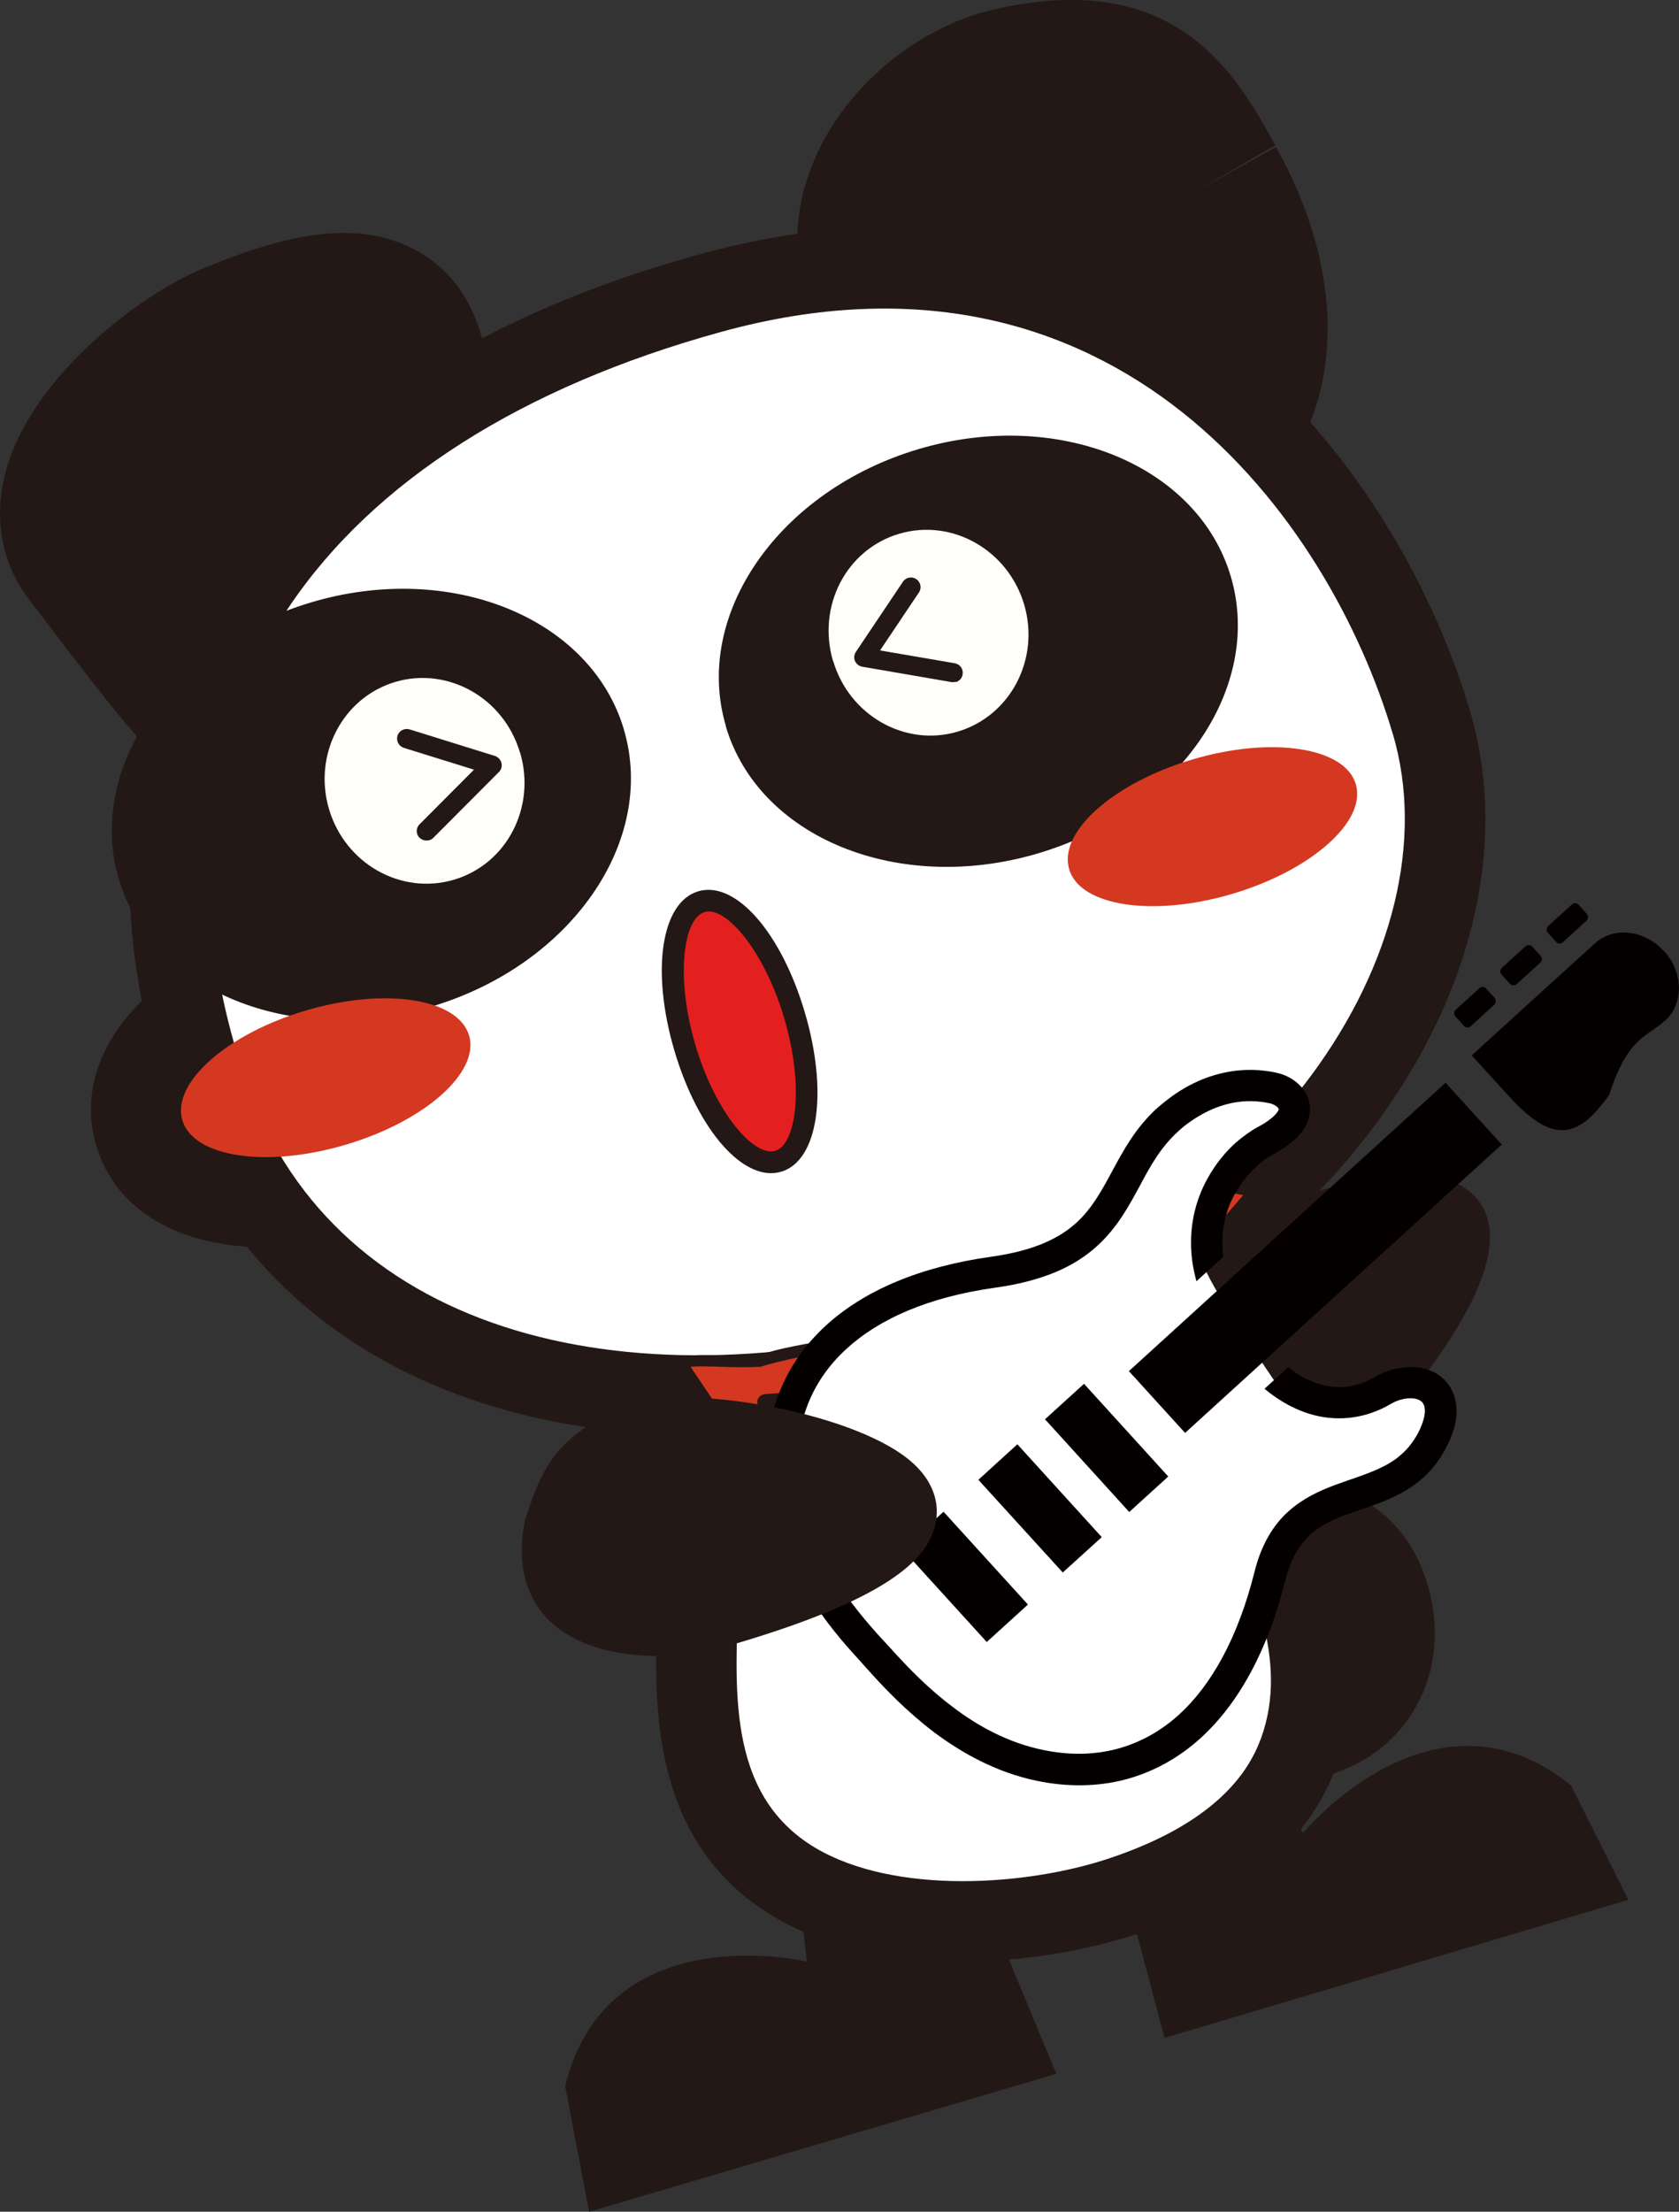
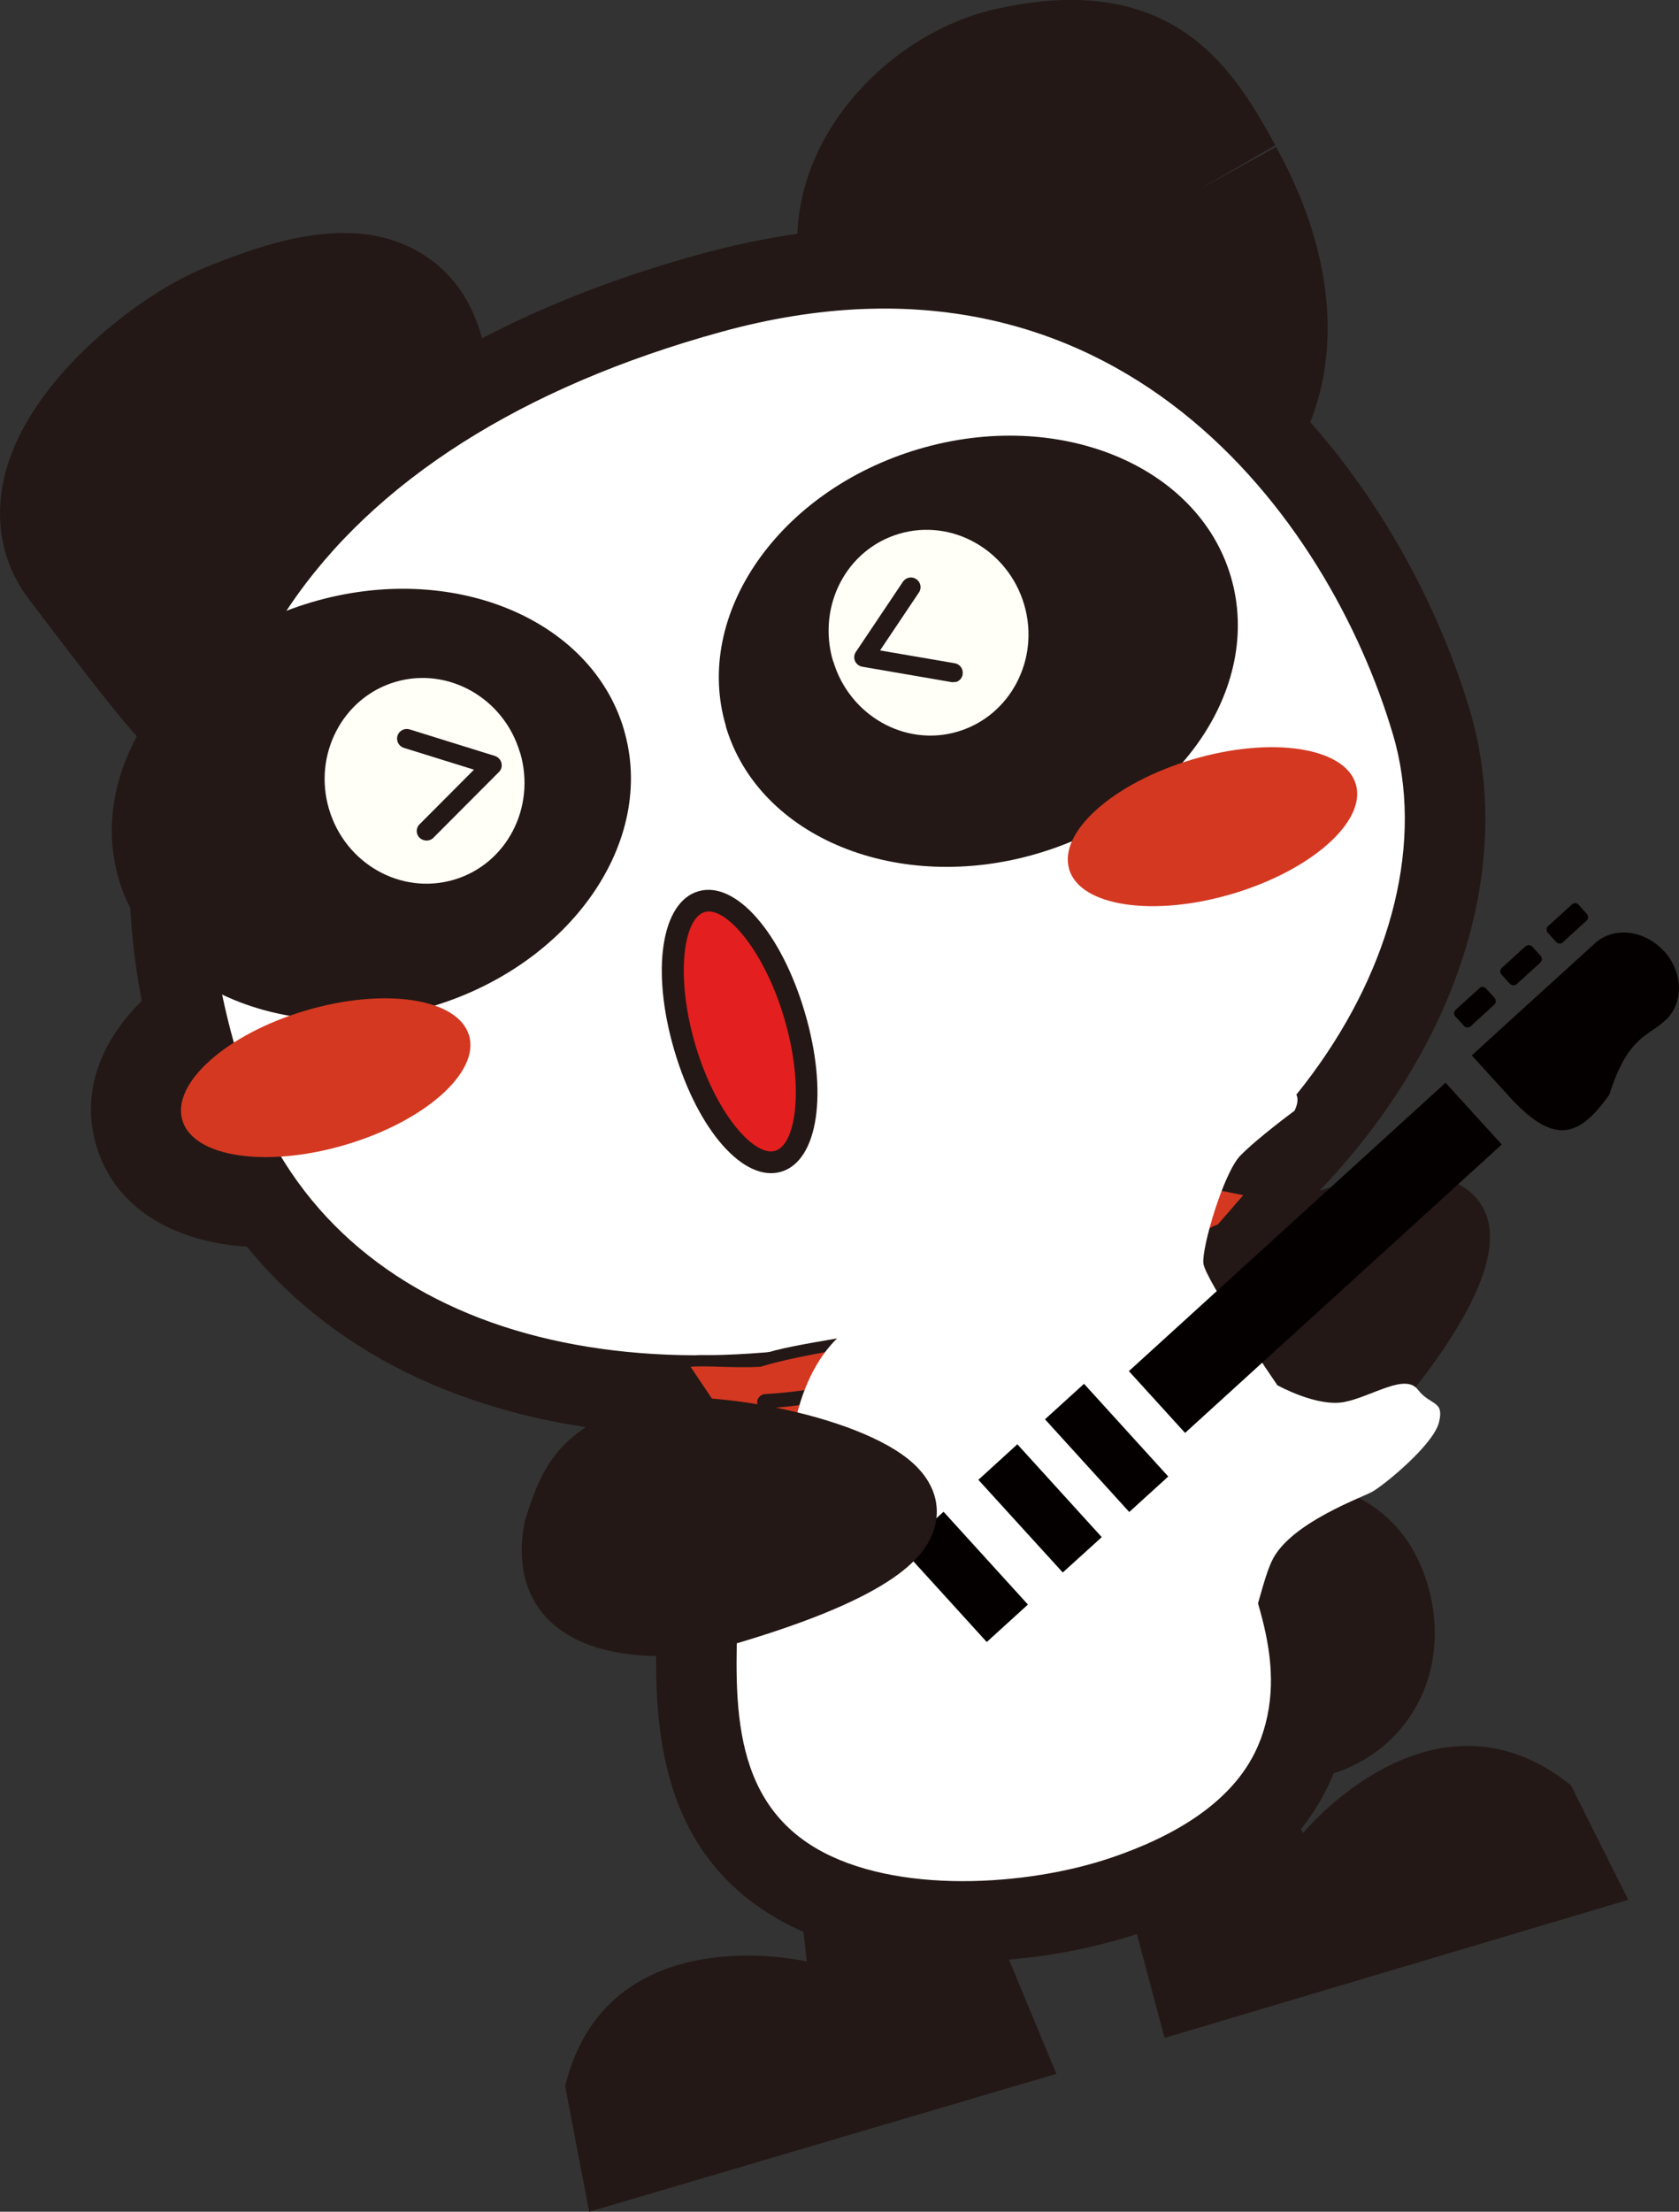
<svg xmlns="http://www.w3.org/2000/svg" id="_レイヤー_2" viewBox="0 0 91.71 120.75">
  <rect x="0" y="0" width="91.71" height="120.75" fill="#333333" stroke="none" />
  <defs>
    <style>.cls-1{fill:#040000;}.cls-2{fill:#fff;}.cls-3{fill:#fffef7;}.cls-4{fill:#d43821;}.cls-5{fill:#e41f1f;}.cls-6{fill:#231815;}</style>
  </defs>
  <g id="_パンダ">
    <g>
      <g>
        <path class="cls-6" d="M25.62,56.53c-.6-2.02-4.59-2.64-8.92-1.36-4.33,1.28-7.34,3.97-6.74,5.99s4.58,2.62,8.91,1.34,7.35-3.95,6.75-5.98Z" />
        <path class="cls-6" d="M20.26,67.2c-7.37,2.18-13.54,.27-15-4.65-1.46-4.93,2.67-9.89,10.05-12.07s13.54-.27,15,4.66-2.68,9.88-10.05,12.06Z" />
      </g>
      <g>
-         <path class="cls-6" d="M58.4,47.46c.6,2.02,4.59,2.62,8.91,1.34s7.34-3.96,6.75-5.98-4.59-2.64-8.92-1.36c-4.32,1.28-7.34,3.96-6.74,5.99Z" />
+         <path class="cls-6" d="M58.4,47.46s7.34-3.96,6.75-5.98-4.59-2.64-8.92-1.36c-4.32,1.28-7.34,3.96-6.74,5.99Z" />
        <path class="cls-6" d="M68.7,53.49c-7.38,2.18-13.54,.27-15-4.65s2.67-9.89,10.05-12.08,13.54-.26,15,4.66-2.68,9.88-10.05,12.06Z" />
      </g>
      <g>
        <path class="cls-6" d="M58.55,92.25l5.06,19.01,25.33-7.54-3.13-6.25c-7.52-6.06-14.63,2.6-14.63,2.6l-6.15-10.3-6.49,2.48Z" />
        <path class="cls-6" d="M49.38,93.2l-6.66,1.97,1.35,11.92s-10.91-2.57-13.2,6.8l1.31,6.86,25.52-7.53-8.31-20.02Z" />
      </g>
      <g>
        <path class="cls-6" d="M72.69,96.87c-.17,.05-.33,.1-.51,.13-6.16,1.4-9.5-1.99-10.58-5.64-.59-1.98-.3-4.1,.81-5.97,1.24-2.11,3.39-3.7,5.79-4.19,4.95-1.06,8.83,1.23,9.92,5.84h0c.54,2.3,.2,4.6-.96,6.45-1.02,1.63-2.59,2.81-4.47,3.37Zm-4.1-7.58c.22,.7,1.27,1.46,1.99,1.44,.03-.02,.15-.14,.27-.34,.21-.35,.36-.97,.19-1.67l2.32-.55-2.33,.54s-.02-.08-.03-.12c-.16-.4-.8-.89-1.32-1.02-.78,.36-1.17,1.26-1.09,1.7h0s0,.01,0,.02h0s0,0,0,0h0s0,0,0,0Zm4.76-1.12l-2.32,.55h0l2.32-.55Z" />
        <path class="cls-6" d="M73.35,88.17c-.41-1.74-1.49-2.74-4.11-2.18-1.79,.39-3.45,2.27-2.94,3.98s1.66,2.96,4.79,2.25c1.79-.41,2.74-2.04,2.26-4.06Z" />
      </g>
      <g>
        <path class="cls-6" d="M61.16,105.87c-5.58,1.65-13.55,1.95-18.88-1.22-6.78-4.04-6.55-11.56-6.39-16.53l.03-1.22c.11-4.6,.78-9.39,2-14.21l.37-1.44,1.17-.92c14.8-11.69,23.93-3.91,24.02-3.83,4.52,3.59,6.41,10.1,7.66,14.42,.24,.84,.54,1.69,.84,2.53,1.26,3.59,2.82,8.06,1.01,13l-.09,.23c-1.56,4-5.18,7-10.76,8.89-.32,.11-.64,.21-.98,.31Zm-15.08-29.55c-.84,3.68-1.3,7.3-1.38,10.78l-.04,1.29c-.14,4.56-.07,7.42,2.11,8.71,2.92,1.73,8.79,1.39,12.53,.14,2.94-1,4.86-2.33,5.42-3.77l.02-.06c.68-1.91,.04-3.94-1.06-7.09-.35-1-.69-1.99-.98-2.99-.94-3.24-2.36-8.14-4.87-10.14-.05-.02-3.98-2.51-11.75,3.11Z" />
        <path class="cls-2" d="M68.81,95.07s.04-.1,.06-.14c1.62-4.44-.73-8.61-1.94-12.8-1.2-4.13-2.82-9.54-6.35-12.35-.01,0-6.65-5.28-18.39,3.99-1.1,4.32-1.77,8.78-1.87,13.23-.11,4.94-.76,10.92,4.21,13.88,4.34,2.58,11.61,2.1,16.2,.53,3.23-1.1,6.78-2.99,8.08-6.33Z" />
      </g>
      <g>
        <g>
          <path class="cls-6" d="M65.07,29.23c-3.57,1.06-7.53-.14-10.57-3.4-1.89-2.03-3.26-2.68-4.59-3.31-1.87-.89-4.7-2.24-5.94-6.44-.86-2.89-.4-6.04,1.28-8.87,2-3.37,5.6-6.01,9.39-6.77,9.72-2.09,12.91,3.68,15.02,7.49l-4.24,2.46,4.28-2.37c5.02,9.07,2.63,16.6-1.71,19.76-.92,.67-1.91,1.16-2.93,1.46Zm-11.71-15.92c.23,.13,.48,.23,.76,.37,1.74,.83,4.38,2.09,7.53,5.47,.52,.56,.85,.64,.85,.64,.17-.27,.98-2.79-1.37-7.03l-.05-.09q-1.78-3.22-4.4-2.66c-1.15,.24-2.4,1.15-3.02,2.2-.26,.43-.38,.85-.31,1.08,0,0,0,0,0,.01Z" />
          <path class="cls-6" d="M14.01,42.76c-.21,.06-.43,.11-.66,.15-3.56,.6-4.49-.63-11.79-10.22C.07,30.72-.37,28.25,.32,25.71c1.4-5.13,7.33-9.67,10.9-11.11,3.81-1.56,8.18-2.87,11.65-.85,3.24,1.88,3.67,5.25,3.97,7.48,.07,.55,.14,1.12,.27,1.68,.85,3.59,.36,7.1-1.38,9.89-1.62,2.61-4.26,4.42-7.4,5.17h-.02c-.32,.07-.43,.15-.43,.15,.03,0-.07,.31-.14,.52-.28,.86-1.09,3.33-3.74,4.12Zm-3.94-15.07c.71,.93,1.37,1.8,1.97,2.58,1.04-.79,2.38-1.46,4.1-1.84,.92-.2,1.19-.65,1.28-.8,.34-.55,.4-1.45,.16-2.48-.18-.77-.3-1.55-.4-2.3-.57,.17-1.31,.43-2.26,.82-1.71,.7-4,2.74-4.84,4.03Z" />
        </g>
        <g>
          <path class="cls-6" d="M65.43,10.39c-2.06-3.73-3.54-6.5-9.76-5.16-4.27,.91-8.21,5.37-7,9.46,1.21,4.09,4.2,2.22,9.41,7.8,5.61,6,13.45-1.08,7.35-12.1Z" />
          <path class="cls-6" d="M17.23,33.2c4.04-.93,6.2-4.58,5.11-9.18-.99-4.22,.54-8.89-9.28-4.9-3.84,1.56-10.07,7.36-7.61,10.58,11.66,15.34,3.99,5.26,11.77,3.49Z" />
        </g>
      </g>
      <g>
        <path class="cls-6" d="M53.56,76.07c-.33,.1-.65,.19-.98,.28-20.93,5.67-38.38-.89-43.44-16.33-3.2-9.77-2.69-19.02,1.46-26.76,4.85-9.03,14.36-15.74,27.63-19.38,25.32-6.97,38.36,12.4,42.07,24.95,1.73,5.85,.75,12.54-2.76,18.83-4.83,8.65-13.53,15.32-23.97,18.41Zm-14.12-53.4c-10.27,3.04-17.55,8.12-21.11,14.75-3.03,5.65-3.32,12.33-.85,19.87,4.32,13.21,20.37,13.96,32.8,10.59,8.5-2.34,15.81-7.72,19.59-14.49,2.35-4.21,3.06-8.49,2.01-12.06-.77-2.61-8.22-25.34-31.32-18.98-.38,.1-.75,.21-1.12,.32Z" />
        <path class="cls-2" d="M76.08,40.08c-3.45-11.66-15.04-27.92-36.69-21.96C17.74,24.08,6.78,38.71,13.3,58.65c4.57,13.97,20.5,18.24,38.12,13.46,17.62-4.79,28.11-20.36,24.66-32.04Z" />
      </g>
      <g>
        <path class="cls-6" d="M34.08,39.83c-1.8-6.09-9.44-9.21-17.06-6.95-7.62,2.25-12.33,9.02-10.53,15.12s9.45,9.21,17.06,6.96c7.62-2.26,12.33-9.02,10.53-15.12Z" />
        <path class="cls-6" d="M39.64,39.64c1.8,6.1,9.44,9.21,17.06,6.95s12.33-9.01,10.53-15.11-9.44-9.22-17.06-6.96-12.33,9.03-10.52,15.12Z" />
      </g>
      <g>
        <path class="cls-3" d="M28.4,41.08c-.88-2.98-3.94-4.7-6.81-3.85s-4.5,3.96-3.62,6.94,3.93,4.71,6.82,3.86,4.5-3.96,3.62-6.94Z" />
        <path class="cls-3" d="M45.51,36.09c.88,2.97,3.93,4.71,6.81,3.85s4.5-3.97,3.62-6.94-3.93-4.71-6.82-3.86-4.5,3.95-3.62,6.95Z" />
      </g>
      <path class="cls-4" d="M25.62,56.53c-.6-2.02-4.59-2.64-8.92-1.36-4.33,1.28-7.34,3.97-6.74,5.99s4.58,2.62,8.91,1.34,7.35-3.95,6.75-5.98Z" />
      <path class="cls-4" d="M58.4,47.46c.6,2.02,4.59,2.62,8.91,1.34s7.34-3.96,6.75-5.98-4.59-2.64-8.92-1.36c-4.32,1.28-7.34,3.96-6.74,5.99Z" />
      <g>
        <path class="cls-4" d="M59.08,74.25l1.73-3.04s6.59,.72,7.69,.05c1.1-.67,2.22-2.81,2.22-2.81l-5.13-.03,2.92-3.37-2.33-.46s-2.02,1.36-3.46,2.46c-1.44,1.09-3.74,2.11-3.74,2.11,0,0-3.24,1.74-8.04,3.14-2.96,.86-7.34,1.31-9.43,2.02-1.85,.11-4.26-.25-4.22,.23l1.93,2.89-.33,2.57s12.22-.62,20.2-5.76Z" />
        <path class="cls-6" d="M50.86,78.18c-6.16,1.82-11.88,2.13-11.97,2.14-.1,0-.19-.03-.25-.1-.06-.07-.09-.16-.08-.26l.32-2.45-1.87-2.79s-.05-.1-.05-.15c-.01-.13,.03-.25,.12-.34,.27-.27,.94-.27,2.29-.23,.66,.02,1.4,.04,2.06,0,1.05-.39,2.69-.65,4.41-.95,1.74-.31,3.54-.63,5-1.06l.18-.05c4.61-1.37,7.78-3.04,7.81-3.06,.04-.02,2.3-1.04,3.7-2.09,1.43-1.08,3.46-2.45,3.48-2.46,.07-.05,.16-.07,.24-.05l2.33,.46c.11,.02,.2,.1,.24,.21s.01,.23-.06,.31l-2.47,2.85,4.44,.03c.11,0,.21,.06,.27,.16,.06,.09,.06,.21,0,.31-.05,.09-1.18,2.23-2.34,2.93-1.1,.63-6.41,.14-7.68,.01l-1.63,2.86s-.06,.08-.1,.11c-2.54,1.63-5.51,2.82-8.39,3.67Zm-11.62,1.48c2.11-.15,12.57-1.14,19.6-5.64l1.69-2.98c.06-.11,.18-.17,.31-.16,2.51,.28,6.74,.53,7.49,.1,.71-.43,1.46-1.58,1.85-2.22l-4.59-.03c-.12,0-.23-.07-.29-.19s-.03-.25,.05-.34l2.56-2.95-1.67-.33c-.44,.3-2.11,1.44-3.34,2.37-1.45,1.09-3.71,2.11-3.8,2.15-.01,0-3.23,1.71-7.91,3.1l-.18,.05c-1.49,.43-3.31,.76-5.06,1.07-1.71,.3-3.31,.62-4.35,.94-.02,.02-.05,.02-.08,.02-.7,.04-1.47,.02-2.16,0-.56-.02-1.28-.04-1.64,0l1.76,2.62c.04,.06,.06,.14,.05,.22l-.28,2.19Zm19.84-5.41h0s0,0,0,0Z" />
      </g>
      <g>
        <path class="cls-6" d="M46.79,76.08c-2.15,.64-4.47,.78-4.98,.81-.2,.06-.38-.06-.44-.27-.07-.24,.17-.49,.4-.51,.35-.02,3.53-.18,5.83-1.13,1-.41,1.94-.96,2.52-1.48,.16-.15,.4-.13,.55,.02,.14,.16,.13,.41-.03,.55-.63,.58-1.66,1.18-2.75,1.62-.36,.14-.73,.27-1.1,.38Z" />
        <path class="cls-6" d="M52.66,75.7c-.19,.06-.4-.04-.47-.23-.08-.2,.02-.42,.22-.5l4.16-1.63,1.98-1.92c.15-.15,.4-.15,.55,0,.15,.15,.14,.4,0,.55l-2.04,1.98s-.08,.07-.13,.08l-4.23,1.66s-.02,0-.03,.01Z" />
      </g>
      <g>
        <path class="cls-6" d="M71.23,80.36l-4.35-12.08c26.6-10.17,4.35,12.08,4.35,12.08Z" />
        <path class="cls-6" d="M71.65,81.76c-.23,.07-.49,.08-.73,.02-.49-.11-.89-.46-1.06-.93l-4.35-12.08c-.27-.75,.11-1.58,.85-1.86,8.59-3.26,12.93-3.62,14.54-1.15,2.48,3.83-5.21,12.2-8.63,15.63-.18,.17-.39,.3-.62,.37Zm-2.9-12.61l3.06,8.5c4.52-4.87,7.24-9.35,6.63-10.29-.01-.01-1.16-1.32-9.69,1.79Z" />
      </g>
      <g>
        <path class="cls-2" d="M69.76,75.62s2.18,1.22,3.68,.92c1.5-.3,3.3-1.58,4-.68,.7,.91,1.46,.57,1.16,1.79-.3,1.23-3.02,3.45-3.66,3.8-.64,.34-4.3,1.66-5.38,3.6-1.09,1.93-1.69,9.49-6.33,10.62-4.65,1.15-8.9,1.57-12.43-2.45-3.53-4-7.37-6.8-7.67-11.03-.29-4.23,.9-8.52,3.95-10.12,3.06-1.59,9.53-1.91,11.23-3.69,1.69-1.78,4.44-7.24,6.58-8.01,2.14-.77,6.92-2.04,5.82,.27,0,0-2.06,1.52-2.97,2.46-.91,.95-2.1,4.99-2.01,5.87,.08,.87,4.03,6.64,4.03,6.64Z" />
        <g>
          <path class="cls-1" d="M90.89,51.93c-1.06-1.16-2.74-1.36-3.76-.44l-3.8,3.45c-1.02,.93-2.94,2.68-2.94,2.68,0,0,.89,.98,2.05,2.25,2.43,2.67,3.8,2.24,5.46-.1,1.03-3.2,2.06-3.14,3.07-4.07,1.01-.92,.98-2.62-.08-3.78Z" />
          <path class="cls-1" d="M85,51.43c.1,.11,.26,.11,.36,.02l1.3-1.19c.1-.09,.11-.25,.02-.36l-.46-.51c-.1-.11-.26-.11-.36-.01l-1.3,1.18c-.1,.09-.11,.26-.02,.36l.47,.52Z" />
          <path class="cls-1" d="M82.48,53.71c.1,.11,.26,.11,.36,.02l1.3-1.18c.1-.09,.11-.26,.02-.36l-.47-.51c-.09-.1-.26-.11-.36-.02l-1.3,1.18c-.1,.1-.11,.26-.02,.36l.46,.51Z" />
          <path class="cls-1" d="M79.96,56.01c.1,.1,.26,.12,.37,.02l1.29-1.18c.1-.1,.11-.26,.02-.37l-.47-.51c-.1-.11-.26-.12-.36-.02l-1.3,1.18c-.1,.09-.11,.26-.02,.36l.47,.51Z" />
          <rect class="cls-1" x="59.01" y="75.62" width="2.88" height="6.84" transform="translate(-37.45 61.22) rotate(-42.27)" />
          <polygon class="cls-1" points="60.18 83.92 55.57 78.85 53.44 80.79 58.05 85.85 60.18 83.92" />
          <rect class="cls-1" x="51.2" y="82.65" width="3.04" height="6.85" transform="translate(-44.2 57.89) rotate(-42.29)" />
-           <path class="cls-1" d="M77.12,74.63c-.67-.01-1.37,.17-2.01,.54-.98,.57-1.92,.68-2.88,.44-.63-.16-1.26-.49-1.87-.96l-1.29,1.17c.83,.69,1.75,1.2,2.75,1.45,1.35,.34,2.83,.16,4.16-.63,.38-.22,.78-.31,1.09-.3,.32,0,.51,.11,.61,.21,.08,.09,.14,.21,.15,.47,0,.25-.09,.67-.37,1.21-.26,.48-.55,.85-.88,1.14-.36,.34-.79,.59-1.26,.81-.71,.33-1.53,.57-2.39,.89-.86,.32-1.76,.73-2.55,1.44-.83,.74-1.49,1.82-1.86,3.32-.9,3.58-2.35,6.17-4.12,7.78-1.04,.94-2.18,1.55-3.42,1.88-1.24,.32-2.59,.35-4.04,.04-1.88-.39-3.54-1.3-4.9-2.34-1.36-1.02-2.43-2.15-3.13-2.91-.15-.16-.28-.31-.4-.44-.12-.13-.25-.27-.4-.43-.7-.77-1.72-1.94-2.61-3.39-.89-1.45-1.65-3.19-1.87-5.1-.17-1.48-.02-2.84,.42-4.05,.44-1.22,1.17-2.31,2.21-3.25,1.77-1.62,4.46-2.81,8.1-3.32,1.32-.18,2.41-.48,3.32-.86,.92-.39,1.65-.87,2.25-1.42,1.13-1.03,1.75-2.22,2.34-3.3,.58-1.1,1.14-2.09,2.07-2.94,.11-.1,.21-.19,.33-.29,.92-.72,1.78-1.09,2.56-1.26,.79-.17,1.5-.13,2.11,0,.17,.03,.38,.15,.45,.23l.05,.08v.05c-.02,.05-.09,.19-.29,.37-.18,.16-.44,.36-.83,.56-.39,.21-.81,.51-1.24,.88-.55,.5-1.09,1.15-1.53,1.95-.66,1.19-1.06,2.72-.83,4.49,.05,.36,.13,.73,.23,1.11l1.47-1.34c-.12-.92-.02-1.73,.2-2.44,.34-1.06,.99-1.92,1.62-2.5,.32-.29,.64-.51,.89-.64,.48-.26,.86-.52,1.17-.8,.24-.21,.43-.45,.58-.7,.22-.38,.32-.82,.26-1.22-.06-.4-.25-.74-.48-.99-.38-.42-.86-.65-1.36-.76-.81-.17-1.77-.23-2.82,0-1.05,.22-2.17,.71-3.27,1.6-.14,.11-.28,.23-.42,.35-1.17,1.07-1.83,2.3-2.42,3.39-.59,1.1-1.12,2.07-1.97,2.85-.46,.42-1.02,.79-1.76,1.11-.75,.32-1.69,.58-2.89,.75-3.88,.54-6.92,1.83-9.02,3.74-1.23,1.12-2.13,2.45-2.66,3.94-.54,1.48-.71,3.11-.52,4.82,.25,2.24,1.12,4.2,2.11,5.81,.98,1.59,2.08,2.85,2.81,3.64,.15,.17,.29,.32,.4,.45,.11,.12,.24,.27,.39,.43,.73,.8,1.87,2,3.37,3.14,1.5,1.12,3.38,2.18,5.59,2.64,1.67,.35,3.3,.33,4.82-.06,1.51-.4,2.92-1.16,4.14-2.27,2.1-1.91,3.68-4.82,4.63-8.63,.32-1.24,.79-1.95,1.35-2.47,.37-.33,.78-.58,1.25-.8,.71-.33,1.53-.56,2.39-.88,.86-.32,1.76-.73,2.56-1.46,.47-.42,.89-.96,1.23-1.62,.38-.71,.57-1.37,.57-2,0-.62-.21-1.2-.59-1.62-.48-.53-1.16-.76-1.83-.78Z" />
          <rect class="cls-1" x="60.15" y="66.39" width="23.39" height="4.56" transform="translate(-27.51 66.25) rotate(-42.31)" />
        </g>
      </g>
      <g>
        <path class="cls-6" d="M38.15,88.81s-9.48,1.56-8.05-5.49c.75-2.3,1.29-4.08,5.31-5.37,4.02-1.29,28.32,3.83,2.74,10.85Z" />
        <path class="cls-6" d="M40.17,89.75c-.52,.15-1.06,.31-1.63,.46-.05,.01-.1,.03-.15,.03-.59,.1-5.85,.87-8.49-1.87-.87-.9-1.79-2.57-1.23-5.35,.82-2.56,1.61-4.97,6.3-6.47,2.91-.89,11.94,.58,14.94,3.37,1.42,1.32,1.34,2.67,1.17,3.35-.41,1.65-2.05,3.85-10.91,6.47Zm-2.33-2.38c9.65-2.62,10.34-4.57,10.39-4.78,.04-.16-.24-.43-.33-.51-2.2-2.06-10.18-3.28-12.01-2.74h-.03c-3.27,1.06-3.65,2.23-4.34,4.36-.36,1.78,.28,2.44,.49,2.65,1.32,1.37,4.67,1.2,5.84,1.02Z" />
      </g>
      <path class="cls-6" d="M52.22,37.22c-.08,.02-.16,.03-.24,.02l-4.88-.84c-.18-.03-.32-.15-.4-.31-.07-.17-.05-.35,.05-.5l2.57-3.83c.16-.24,.49-.31,.73-.14,.24,.16,.31,.49,.14,.73l-2.12,3.16,4.08,.7c.29,.05,.48,.32,.43,.61-.03,.21-.18,.36-.37,.42Z" />
      <path class="cls-6" d="M23.44,45.87c-.18,.05-.38,0-.52-.13-.21-.2-.21-.54,0-.74l2.97-2.98-3.83-1.19c-.28-.09-.43-.38-.35-.66,.09-.28,.38-.43,.66-.35l4.66,1.45c.18,.06,.31,.2,.36,.38,.04,.18,0,.37-.14,.5l-3.58,3.59c-.06,.06-.14,.11-.22,.13Z" />
      <g>
        <path class="cls-5" d="M43.4,55.44c1.16,3.91,.76,7.48-.89,7.97s-3.94-2.29-5.09-6.2-.76-7.49,.9-7.98,3.93,2.29,5.09,6.21Z" />
        <path class="cls-6" d="M42.67,63.97c-2.03,.6-4.54-2.24-5.83-6.6s-.73-8.11,1.3-8.71,4.53,2.24,5.82,6.61,.73,8.1-1.29,8.7Zm-4.19-14.17c-1.15,.34-1.6,3.51-.5,7.24s3.21,6.13,4.36,5.79,1.6-3.5,.5-7.23-3.21-6.14-4.35-5.81Z" />
      </g>
    </g>
  </g>
</svg>